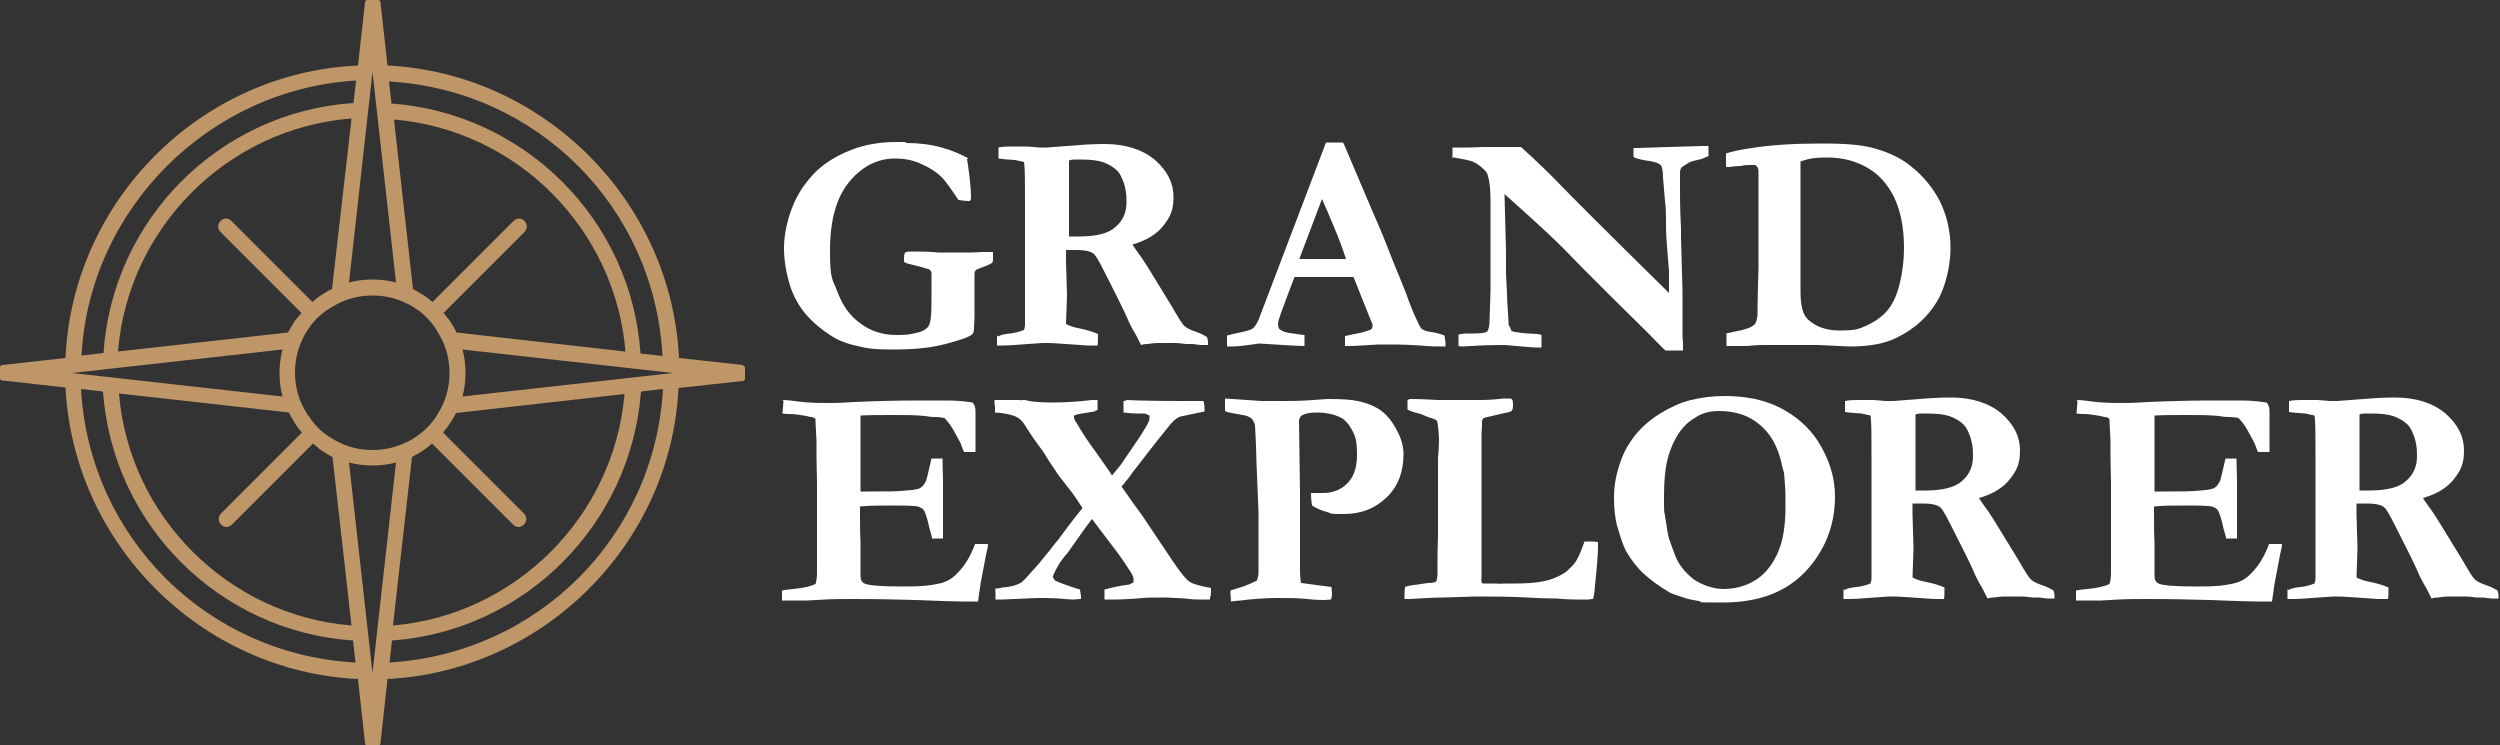
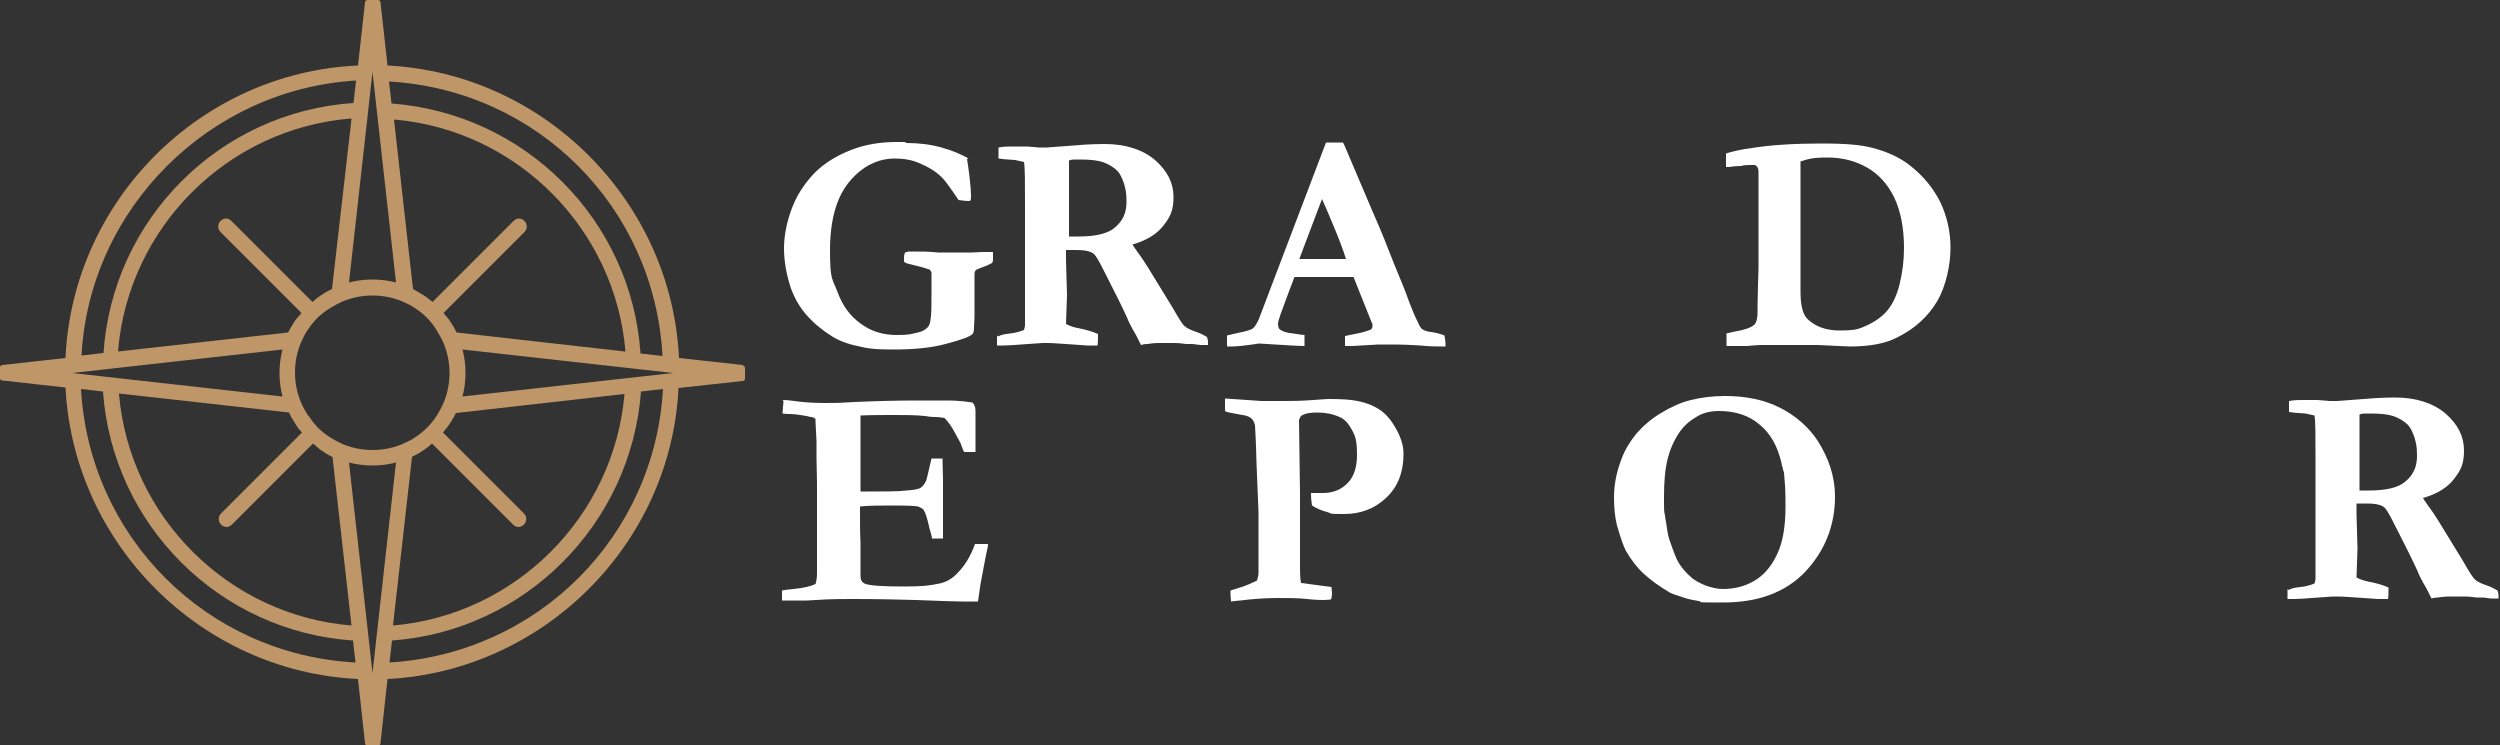
<svg xmlns="http://www.w3.org/2000/svg" id="Layer_1" version="1.1" viewBox="0 0 500 149">
  <rect x="0" y="0" width="500" height="149" fill="#333333" stroke="none" />
  <defs>
    <style>
      .st0 {
        fill: #fff;
      }

      .st1 {
        fill: #bf9667;
      }
    </style>
  </defs>
  <g>
    <path class="st0" d="M193.4,31.8c.1.6.3,1.8.5,3.5.2,1.8.3,3,.3,3.8s0,.7-.2,1.1c-.9,0-1.6-.1-2.3-.2-1.6-2.4-2.7-3.9-3.3-4.5-1.2-1.2-2.7-2.1-4.6-2.9-1.4-.6-3-.9-4.8-.9-3.4,0-6.5,1.5-9.1,4.6-2.6,3.1-3.9,7.7-3.9,13.8s.5,5.6,1.5,8.3c1,2.7,2.5,4.8,4.6,6.3,2,1.5,4.4,2.3,7.2,2.3s2.8-.2,4.3-.5c.8-.2,1.4-.5,1.9-1,.3-.3.5-.8.6-1.5.2-1.2.2-2.9.2-5.1s0-3.6,0-4.4c-.1-.3-.3-.5-.4-.6-.1,0-.6-.2-1.3-.4l-2.7-.7c-.6-.1-1-.3-1.1-.5,0-.3,0-.5,0-.6,0-.3,0-.7.2-1.2.4-.1.6-.2.8-.2,2.2,0,4.2,0,5.8.2.6,0,1.2,0,1.9,0h4.9c0,0,2.1-.1,2.1-.1.2,0,.9,0,2.1,0,0,.5,0,1,0,1.4s0,.5-.2.8c-.4.2-.9.5-1.8.8-.8.3-1.3.5-1.4.6-.2.2-.3.4-.3.8s0,1.6,0,3.7,0,3.9,0,4.3c0,1.5-.1,2.4-.1,2.6,0,.8-.1,1.2-.3,1.4-.6.6-2.4,1.2-5.4,2s-6.5,1.1-10.4,1.1-5.2-.2-7.2-.7c-2-.4-3.8-1.1-5.2-2-1.9-1.2-3.6-2.6-5-4.2-1.4-1.6-2.4-3.4-3.1-5.3-.9-2.7-1.4-5.4-1.4-8.1s.7-6.1,2.1-9.2c1-2.2,2.5-4.3,4.3-6.1,1.9-1.8,4.2-3.2,7-4.3,2.8-1.1,5.8-1.6,9.1-1.6s1.1,0,2,.2c2.5,0,4.9.3,7,.9,2.2.6,4,1.4,5.4,2.2Z" />
    <path class="st0" d="M156.5,80c1.2,0,2.2.2,3.1.3,1.6.2,3.5.3,5.6.3s2.6,0,5.7-.2c4.6-.2,8.7-.3,12.4-.3h5.6c1.3,0,3.1,0,5.6.4.4.4.6,1,.6,1.7v7.6c0,.1,0,.3,0,.6h-1.3c-.2,0-.5,0-1,0-.2-.4-.4-1-.7-1.8l-1.2-2.2c-.5-.9-1.1-1.9-2-2.8-.5-.1-1.2-.2-2-.2-.2,0-.8,0-1.9-.2-1.9-.2-4-.2-6.2-.2s-4.8,0-6.7.1c0,.5,0,2.5,0,6.1v5.2s0,3.9,0,3.9c.5,0,1,0,1.3,0,3.7,0,6.3,0,7.9-.2,1.6-.1,2.5-.3,2.9-.6s.7-.7,1-1.3c.2-.5.5-2,1.1-4.5h.4s1.8,0,1.8,0c0,1.8.1,3.2.1,4.2,0,2.2,0,3.5,0,4.2s0,1.1,0,1.5c0,.6,0,1.4,0,2.7,0,1.2,0,2.1,0,2.7v.7h-2.2c0-.3-.2-1-.5-2-.4-1.9-.8-3.1-1.1-3.6-.2-.4-.7-.6-1.2-.8-.4-.1-1.9-.2-4.6-.2s-5.5,0-7,.2v1c0,2.4,0,4.5.1,6.1v6.7c0,.8.2,1.3.8,1.6.8.4,3.4.6,7.7.6s5.3-.2,7.3-.6c1.4-.3,2.6-1,3.6-2.1,1.4-1.4,2.6-3.3,3.5-5.8.6,0,1.2,0,1.6,0s.6,0,1,0c0,.5-.1.9-.2,1.3l-.2.9-1.1,5.8-.5,3.5c-1.3,0-2.4,0-3.2,0-1.2,0-4.2-.1-9.2-.3-3.5-.1-7.8-.2-12.7-.2s-5.5.1-9.1.3h-5c0,.1,0-2,0-2,.4-.1,1.2-.2,2.3-.3,2.1-.2,3.6-.6,4.4-1,.2-.6.3-1.3.3-2.3s0-.9,0-1.8v-1s0-11.6,0-11.6v-3.5s-.1-4.9-.1-4.9v-3.5s-.2-3.8-.2-3.8c0-.1,0-.3,0-.6-.2-.2-.5-.4-.9-.4-.2,0-.5-.1-.9-.2-1.2-.2-2.3-.4-3.4-.4-.4,0-.8,0-1.4-.1l.2-2.5Z" />
    <g>
      <path class="st0" d="M199.6,67.3c.5-.3,1.3-.5,2.4-.6,1-.1,2-.4,2.8-.7.1-.4.2-.7.2-.9,0-.3,0-1.3,0-3v-6.9s0-3.7,0-3.7v-2.9c0,0,0-1.7,0-1.7,0-2.2,0-4.3,0-6.3,0-4.3,0-7-.2-8.2l-1.8-.4c-1.7-.1-2.8-.2-3.3-.3v-1.9c0,0,0-.3,0-.3,1-.2,2-.2,2.8-.2s1.4,0,2.9,0c1.5.1,2.3.2,2.4.2h1.6c0,0,3.9-.3,3.9-.3,2.4-.2,4.9-.4,7.6-.4,4.2,0,7.6,1.1,10.1,3.2,2.5,2.2,3.7,4.6,3.7,7.4s-.7,4-2,5.7c-1.3,1.7-3.4,3-6.2,3.8.2.4.6.9,1,1.5.9,1.2,1.6,2.3,2.1,3.1l4.9,8c1.2,2.1,2,3.4,2.4,3.7.4.4,1.2.8,2.4,1.2.9.3,1.6.7,2.1,1,.1.3.2.7.2.9s0,.4,0,.7h-1.5s-1.6-.2-1.6-.2h-1.3c-.7-.1-1.5-.2-2.4-.2h-3.1c-.2,0-.9,0-2.2.2-.6,0-1,.1-1.3.2l-1-2c-.9-1.5-1.5-2.7-1.8-3.5-.9-2-2.5-5.2-4.7-9.5-1-2-1.7-3.2-2.2-3.4-.6-.4-1.7-.6-3.2-.6s-1.1,0-2.1,0c0,.6,0,1.3,0,2.1l.2,6.9-.2,5.8c.6.3,1.3.6,2.3.8,1.6.3,3,.7,4.1,1.2,0,1,0,1.8-.1,2.3-.4,0-.6,0-.7,0h-1.3c-4.4-.3-7-.5-7.9-.5s-.9,0-1.1,0l-4.3.3c-1.3.1-2.5.2-3.5.2h-1.3c0-.5,0-.8,0-1,0-.2,0-.5,0-1ZM213.5,47.3c1,0,1.7,0,2.2,0,3.5,0,6-.6,7.4-1.9,1.5-1.3,2.2-2.9,2.2-5s-.2-2.5-.5-3.7c-.4-1.1-.8-2-1.3-2.5-.8-.8-1.8-1.4-3-1.8-.9-.3-2.4-.5-4.3-.5s-1.8,0-2.4.2v.6c0,0,0,4.2,0,4.2v2.5c0,0,0,3.4,0,3.4,0,.9,0,2.2,0,3.7v.9Z" />
      <path class="st0" d="M245.4,69.2v-2.1c.5-.1,1.1-.3,2.1-.5,1.6-.3,2.5-.6,2.9-.8s.8-.8,1.3-1.8l6.2-16.3,7.3-19.2h3.4l.3.6,5.4,12.7c1.2,2.7,2.3,5.3,3.3,7.9,1,2.5,1.8,4.6,2.5,6.2.4,1,1,2.4,1.7,4.4.4,1,.9,2.4,1.7,4,.4.9.7,1.4.9,1.5.4.3,1,.5,1.8.6s1.7.3,2.7.7c.1.7.2,1.2.2,1.5s0,.4,0,.7c-1.5,0-3.2,0-5-.2-1.8-.1-3.5-.2-4.9-.2s-2.8,0-3.5,0l-5.2.3h-1.5c0-.7,0-1.3,0-2l3.4-.7c1-.3,1.6-.5,1.8-.6.2-.2.3-.4.3-.7s0-.5-.2-.8l-1.2-3-2.4-6h-11.8c-.4,1-1.3,3.4-2.7,7.2-.4,1.1-.6,1.8-.6,2.2s.1.9.4,1.1c.5.4,1.4.7,2.7.8.2,0,.9.2,2.2.3,0,.7,0,1.3,0,1.5s0,.5,0,.7c-1.3,0-4.3-.2-9.1-.5l-1.3.2c-1.5.2-3,.4-4.4.4h-.6ZM259.9,51.8c4.8,0,7.6,0,8.5,0h.8c-.6-1.9-1.4-4-2.4-6.4-1-2.4-1.8-4.3-2.4-5.6l-4.5,11.9Z" />
-       <path class="st0" d="M290.5,31.7v-2.2c-.1,0,2.5,0,2.5,0h.9c1.2,0,2.1-.1,2.6-.1s1,0,2.2,0c.3,0,.5,0,.7,0s.8,0,1.9,0,1.7,0,1.9,0c.2,0,.5,0,1,0,3.2,2.9,5.8,5.4,7.7,7.4,2,2.1,9.3,9.4,21.9,21.8v-4.4c-.2-2.1-.3-3.8-.4-5-.1-1.2-.2-2.7-.2-4.4,0-1.7,0-3.2-.2-4.6-.2-2.7-.4-4.3-.4-4.7,0-1.3-.2-2.2-.4-2.4-.4-.5-1.4-.8-3-1-1.1-.2-2-.4-2.5-.7v-1.8s.8,0,.8,0l6.1-.2,6.8-.2c.5,0,.9,0,1.3,0v2c-.4.2-.9.4-1.4.6-1.3.3-2.1.5-2.3.6-1,.6-1.6,1-1.7,1.1-.2.2-.3.6-.3,1.1s0,.6,0,1.3c0,.4,0,1.2,0,2.6,0,3,.1,5.3.2,7.1,0,.6,0,1.2,0,1.9l.3,10.8c0,.8,0,1.3,0,1.6v5.4c0,0,0,1.7,0,1.7,0,.8.1,1.3.1,1.5v1.6h-3.5c0,.1-3.7-3.7-3.7-3.7l-7.5-7.4-5.2-5.2-3.9-4c-2.5-2.5-4.8-4.6-6.9-6.5l-5-4.5.3,11.5c0,.7,0,1.4,0,2.2v2.2s.2,4,.2,4c0,1.7.2,3.5.3,5.5,0,.5,0,.9.2,1.1s.2.5.4.9c.8.3,2.6.5,5.2.6.2,0,.5.1.8.2v2.5c.1,0-1.1,0-1.1,0-.7,0-2.7-.2-6.2-.5-3.3,0-5.5.1-6.5.2-1.1,0-1.7.1-1.8.1-.2,0-.6,0-1-.1,0-.5,0-.9,0-1.2s0-.6,0-1.1c.6-.1,1-.2,1.4-.2s.5,0,1.2,0c1.7,0,2.8-.1,3.1-.4.3-.3.5-1,.5-2.1.1-3.3.2-5.3.2-6v-11.7c0,0,0-6.3,0-6.3,0-2.4-.2-4-.5-5-.1-.5-.4-.9-.7-1.2-.7-.7-1.5-1.3-2.4-1.7-.5-.2-1.9-.5-4.2-.9Z" />
      <path class="st0" d="M345.1,66.7c.3,0,.9-.2,1.9-.4,1.9-.3,3.2-.8,3.8-1.3.4-.3.6-1,.7-2,0-.2,0-3.4.2-9.4v-3.4s0-4.1,0-4.1v-10.5c0,0,0-1.2,0-1.2,0-.5-.1-.9-.4-1.2s-.5-.2-1.2-.2-1.2,0-1.9.2c-.9,0-1.7.1-2.4.2-.1,0-.3,0-.6,0v-2.7c1.2-.4,2.9-.8,5.2-1.1,3.7-.6,8.4-.9,13.8-.9s7.9.3,10,.8c3.2.8,5.8,2,7.8,3.6,2.7,2.1,4.7,4.6,6.1,7.4,1.3,2.8,2,5.8,2,9.1s-.9,7.7-2.7,10.7c-1.8,3-4.4,5.4-7.8,7.1-2.4,1.3-5.6,1.9-9.7,1.9l-6.3-.3h-1.9c0,0-2.5,0-2.5,0h-.7c0,0-2.6,0-2.6,0h-3.4c-.1,0-1.2,0-3.1.2-.7,0-1.5,0-2.6,0-.7,0-1.2,0-1.5,0,0-.5,0-1.3,0-2.5ZM360.1,32.3c0,.6,0,1.1,0,1.4v5.2c0,0,0,4.6,0,4.6,0,1.5,0,2.8,0,3.9v2.9c0,0,0,4.9,0,4.9v3c0,2.8.4,4.7,1.5,5.7,1.5,1.4,3.6,2.2,6.3,2.2s3.5-.2,4.5-.6c2-.8,3.6-1.8,4.8-3.1,1.2-1.3,2.1-3.1,2.7-5.5.6-2.4.9-4.8.9-7.3,0-4.1-.7-7.5-2-10.2-1.3-2.6-3.1-4.6-5.4-5.9-2.3-1.3-4.9-2-7.9-2s-3.9.3-5.4.8Z" />
-       <path class="st0" d="M199.2,80c.7,0,1.3,0,1.8,0s.9,0,1.2,0h1.7c0,.1.8,0,.8,0,.1,0,.5,0,1.1.2,1.2.2,2.8.3,5,.3s5.2-.2,7.6-.5c.3,0,.7,0,1.1,0,0,.7,0,1.4,0,2-.3.1-.5.2-.6.3l-3.1.5c-.2,0-.6.2-1,.3,0,.4,0,.6.1.8,1.5,2.6,2.9,4.7,4.2,6.4l3,4.3.3.5,1.8-2.2,3.8-5.6c.9-1.4,1.5-2.4,1.8-3.1,0-.2.1-.4.1-.6v-.5c-.5-.2-.8-.4-1.1-.4-.1,0-.5,0-1.2,0-1.1,0-2-.1-2.9-.2,0-.4,0-.7,0-.9s0-.3,0-.7c0-.1,0-.4,0-.7.2,0,.4,0,.6-.2,1.9.1,5.7.2,11.5.2s1.4,0,2,0c.6,0,.9,0,1,0,.2,0,.5,0,.9,0,.1.4.2.8.2,1.1s0,.5,0,1l-4.8,1c-.4.1-.8.4-1.3.8-.5.4-1.7,2-3.8,4.6l-4.5,5.8c-.5.7-.9,1.3-1.3,1.7-.3.4-.6.8-.9,1.1l.5.7c1.1,1.6,2.3,3.3,3.5,4.9l6.1,9.1c1.6,2.4,2.8,3.9,3.6,4.4.6.4,2,.8,4.2,1.2,0,.4,0,.7,0,.8s0,.5-.2,1.2v.3c0,0-2.1,0-2.1,0-.5,0-1.4,0-2.8-.2l-3.8-.2h-.4c-.4,0-.7,0-.9,0-1.3,0-2.8,0-4.6.2-1.8.1-3.1.2-3.9.2s-1.4,0-2.6,0v-.8c0-.4,0-.8,0-1.2,1.6-.4,3.2-.8,5-1,.2-.1.5-.3.8-.4v-.3c0-.2,0-.4,0-.6-.1-.4-.4-1-.9-1.7-.9-1.4-2.1-3.2-3.7-5.2l-3.7-4.9c-.5.6-2.1,2.8-4.9,6.8-.9,1-1.7,2.1-2.3,3.3-.4.8-.6,1.2-.6,1.4v.2s.4.6.4.6c.8.4,1.7.7,2.8,1.1,1.1.4,1.9.6,2.2.7l.2,1.4v.5c-.7,0-1.1.1-1.3.1-.3,0-1.3,0-3-.2-.6,0-1.6-.1-3-.1h-1.5s-6.8.3-6.8.3c-.1,0-.6,0-1.5,0v-1.4c-.1-.2,0-.5,0-.8.3,0,.8,0,1.3-.2,1.6-.1,2.8-.4,3.7-.9.3-.2,1-.8,1.9-1.9,1.5-1.6,2.8-3.2,4-4.7.7-.9,1.2-1.6,1.6-2,1.1-1.5,2.7-3.7,4.9-6.4l-1.8-2.7c-1.3-1.6-2.3-3-3.1-4l-1.8-2.7c-.7-1.2-1.2-1.9-1.4-2.2-1-1.3-2.2-3-3.5-5.1-.5-.8-1.2-1.4-2-1.7s-2.1-.6-3.9-.7v-.5c0-.2,0-.4,0-.5,0-.4-.1-.6-.1-.8v-.7Z" />
      <path class="st0" d="M245,82v-2.3s7.3.5,7.3.5h3.3s1.2,0,1.2,0c1.3,0,3.2,0,5.9-.2,1.5-.1,2.5-.2,2.9-.2,2.6,0,4.5.1,5.9.4,2,.4,3.6,1.1,4.8,2,1.2.9,2.2,2.2,3.1,3.9.9,1.7,1.3,3.2,1.3,4.7,0,3.6-1.1,6.5-3.4,8.7-2.3,2.2-5.1,3.3-8.5,3.3s-2.3-.1-3.4-.4-2.1-.7-3-1.3c-.1-.6-.2-1.4-.2-2.5.5,0,.9,0,1.3,0s.8,0,1.1,0c1.7,0,3.2-.5,4.4-1.5,1.6-1.3,2.4-3.3,2.4-6.1s-.3-3.7-1-5c-.7-1.3-1.5-2.2-2.5-2.6-1.3-.6-2.8-.9-4.4-.9s-2.6.2-3.3.7c-.2.3-.3.5-.4.8l.2,14.6v1.2c0,0,0,1.3,0,1.3,0,.3,0,.7,0,1.3v6.6s0,4.8,0,4.8c0,.7,0,1.6.2,2.8l6.1.8c0,.5.1.9.1,1.2s0,.7-.2,1.3c-.5,0-.9.1-1.2.1-.6,0-1.8,0-3.6-.2-1.8-.2-3.8-.2-6-.2s-5,.2-7.3.5c-.4,0-1,.1-1.9.2,0-.6-.1-1-.1-1.3s0-.5,0-.9l1.9-.6c1.3-.4,2.4-.9,3.4-1.4.2-.6.3-1.1.3-1.6s0-.4,0-.7c0-.6,0-1.5,0-2.7v-8.7c0,0-.4-9.8-.4-9.8-.1-4.7-.3-7.2-.3-7.5-.1-.6-.4-1.1-.7-1.4-.4-.3-.9-.6-1.8-.7-1.7-.3-2.8-.5-3.4-.7Z" />
-       <path class="st0" d="M280.9,117.4c.6-.2,1.5-.4,2.7-.5,1.2-.2,1.8-.3,2.1-.3.8,0,1.3-.1,1.6-.4.1-.5.2-.9.2-1.2v-4c0,0,.1-4,.1-4v-5.6s0-3.2,0-3.2v-6.9c.1,0,.2-3.1.2-3.1v-.4c-.1-2.2-.3-3.4-.4-3.6-.1-.2-.7-.5-1.8-.8-.1,0-.5-.2-1.2-.5-.5-.2-1-.3-1.4-.4-.7-.2-1.2-.4-1.5-.6,0-.5,0-.9,0-1.2s0-.4,0-.7c.2-.1.4-.2.6-.2.5,0,2.3,0,5.4.2h4.4s3.3,0,3.3,0c1.4,0,3.2,0,5.5-.3.7,0,1,0,1.1,0,.3,0,.5,0,.6.2.2.2.2.6.2,1.2s-.1.8-.3,1.1c-.1.1-.6.3-1.4.4l-3.8.9c-.1,0-.3.1-.5.2,0,.1-.1.3-.2.4v.9s-.1,1.9-.1,1.9v.9c0,.1,0,.7,0,1.7,0,.3,0,.5,0,.8s0,.9,0,1.7c0,1.2,0,2.3,0,3.2s0,2.3,0,3.7c0,.5,0,1.2,0,2v14.6c-.1.6,0,1,.2,1.2h2.9c0,.1,1.8,0,1.8,0h1.9c3.3,0,5.9-.3,7.8-1.1,1.4-.6,2.3-1.1,2.8-1.7.7-.6,1.3-1.3,1.7-2,.4-.7.9-1.9,1.5-3.6h1c.5,0,1,0,1.7.1v.9c0,1.5-.2,4.1-.6,7.8-.1,1.5-.3,2.4-.4,2.7-.5,0-.8.1-.9.1h-2.7c-.2,0-1.4,0-3.7-.2-.4,0-2.4,0-5.9-.2s-7-.2-10.3-.2l-6.3.2c-2.4,0-4.7.2-6.8.3h-.5c-.1,0-.3,0-.6,0,0-.2,0-.4,0-.6,0-.9,0-1.5.2-1.9Z" />
      <path class="st0" d="M322.8,99.5c0-2.6.5-5.1,1.5-7.7.7-1.9,1.7-3.5,3-5.1,1.3-1.5,2.9-2.9,4.9-4.1,2-1.2,3.9-2.1,6-2.6,2-.5,4.3-.8,6.8-.8,4.3,0,8,.8,11.1,2.4s5.6,3.8,7.4,6.5c2.3,3.6,3.5,7.3,3.5,11.2,0,5.8-2,10.8-5.9,15-4,4.2-9.5,6.2-16.5,6.2s-3.4-.1-4.9-.3c-1.2-.2-2.2-.4-3-.7-1.6-.5-2.4-.8-2.6-.9-2.2-1.3-4-2.6-5.4-3.9-1.4-1.3-2.5-2.8-3.5-4.5-.5-.9-1.1-2.7-1.8-5.1-.4-1.6-.6-3.4-.6-5.6ZM343.8,82.2c-1.8,0-3.4.4-4.7,1.3-1.4.8-2.4,1.8-3.1,2.8-1.2,1.7-2,3.6-2.5,5.6s-.7,4.5-.7,7.4,0,3,.2,3.8c0,.2.1.7.2,1.3.2,1.5.4,2.6.6,3.3.9,2.6,1.5,4.2,1.9,4.8.6,1,1.5,2.1,2.7,3.1.6.5,1.5,1,2.7,1.5,1.2.4,2.3.7,3.5.7,2.2,0,4.3-.5,6.2-1.6s3.4-2.8,4.6-5.3,1.7-5.7,1.7-9.7-.1-3.9-.3-6.7l-.2-.6c0-.2-.2-.6-.3-1.3-.8-3.4-2.2-5.9-4.4-7.7-2.1-1.8-4.8-2.7-8.1-2.7Z" />
-       <path class="st0" d="M368.9,118c.5-.3,1.3-.5,2.4-.6s2-.4,2.8-.7c.1-.4.2-.7.2-.9,0-.3,0-1.3,0-3v-6.9s0-3.7,0-3.7v-2.9c0,0,0-1.7,0-1.7,0-2.2,0-4.3,0-6.3,0-4.3,0-7-.2-8.2l-1.8-.4c-1.7-.1-2.8-.2-3.3-.3v-1.9c0,0,0-.3,0-.3,1-.2,2-.2,2.8-.2s1.4,0,2.9,0c1.5.1,2.3.2,2.4.2h1.6c0,0,3.9-.3,3.9-.3,2.4-.2,4.9-.4,7.6-.4,4.2,0,7.6,1.1,10.1,3.2,2.5,2.2,3.7,4.6,3.7,7.4s-.7,4-2,5.7-3.4,3-6.2,3.8c.2.4.6.9,1,1.5.9,1.2,1.6,2.3,2.1,3.1l4.9,8c1.2,2.1,2,3.4,2.4,3.7.4.4,1.2.8,2.4,1.2.9.3,1.6.7,2.1,1,.1.3.2.7.2.9s0,.4,0,.7h-1.5s-1.6-.2-1.6-.2h-1.3c-.7-.1-1.5-.2-2.4-.2h-3.1c-.2,0-.9,0-2.2.2-.6,0-1,.1-1.3.2l-1-2c-.9-1.5-1.5-2.7-1.8-3.5-.9-2-2.5-5.2-4.7-9.5-1-2-1.7-3.2-2.2-3.4-.6-.4-1.7-.6-3.2-.6s-1.1,0-2.1,0c0,.6,0,1.3,0,2.1l.2,6.9-.2,5.8c.6.3,1.3.6,2.3.8,1.6.3,3,.7,4.1,1.2,0,1,0,1.8-.1,2.3-.4,0-.6,0-.7,0h-1.3c-4.4-.3-7-.5-7.9-.5s-.9,0-1.1,0l-4.3.3c-1.3.1-2.5.2-3.5.2h-1.3c0-.5,0-.8,0-1,0-.2,0-.5,0-1ZM382.8,98.1c1,0,1.7,0,2.2,0,3.5,0,6-.6,7.4-1.9,1.5-1.3,2.2-2.9,2.2-5s-.2-2.5-.5-3.7c-.4-1.1-.8-2-1.3-2.5-.8-.8-1.8-1.4-3-1.8-.9-.3-2.4-.5-4.3-.5s-1.8,0-2.4.2v.6c0,0,0,4.2,0,4.2v2.5c0,0,0,3.4,0,3.4,0,.9,0,2.2,0,3.7v.9Z" />
-       <path class="st0" d="M415.3,80c1.2,0,2.2.2,3.1.3,1.6.2,3.5.3,5.6.3s2.6,0,5.7-.2c4.6-.2,8.7-.3,12.4-.3h5.6c1.3,0,3.1,0,5.6.4.4.4.6,1,.6,1.7v7.6c0,.1,0,.3,0,.6h-1.3c-.2,0-.5,0-1,0-.2-.4-.4-1-.7-1.8l-1.2-2.2c-.5-.9-1.1-1.9-2-2.8-.5-.1-1.2-.2-2-.2-.2,0-.8,0-1.9-.2-1.9-.2-4-.2-6.2-.2s-4.8,0-6.7.1c0,.5,0,2.5,0,6.1v5.2s0,3.9,0,3.9c.5,0,1,0,1.3,0,3.7,0,6.3,0,7.9-.2,1.6-.1,2.5-.3,2.9-.6s.7-.7,1-1.3c.2-.5.5-2,1.1-4.5h.4s1.8,0,1.8,0c0,1.8.1,3.2.1,4.2,0,2.2,0,3.5,0,4.2,0,.6,0,1.1,0,1.5,0,.6,0,1.4,0,2.7,0,1.2,0,2.1,0,2.7v.7h-2.2c0-.3-.2-1-.5-2-.4-1.9-.8-3.1-1.1-3.6-.2-.4-.7-.6-1.2-.8-.4-.1-1.9-.2-4.6-.2s-5.5,0-7,.2v1c0,2.4,0,4.5.1,6.1v6.7c0,.8.2,1.3.8,1.6.8.4,3.4.6,7.7.6s5.3-.2,7.3-.6c1.4-.3,2.6-1,3.6-2.1,1.4-1.4,2.6-3.3,3.5-5.8.6,0,1.2,0,1.6,0s.6,0,1,0c0,.5-.1.9-.2,1.3l-.2.9-1.1,5.8-.5,3.5c-1.3,0-2.4,0-3.2,0-1.2,0-4.2-.1-9.2-.3-3.5-.1-7.8-.2-12.7-.2s-5.5.1-9.1.3h-5c0,.1,0-2,0-2,.4-.1,1.2-.2,2.3-.3,2.1-.2,3.6-.6,4.4-1,.2-.6.3-1.3.3-2.3s0-.9,0-1.8v-1s0-11.6,0-11.6v-3.5s-.1-4.9-.1-4.9v-3.5s-.2-3.8-.2-3.8c0-.1,0-.3,0-.6-.2-.2-.5-.4-.9-.4-.2,0-.5-.1-.9-.2-1.2-.2-2.3-.4-3.4-.4-.4,0-.8,0-1.4-.1l.2-2.5Z" />
      <path class="st0" d="M457.7,118c.5-.3,1.3-.5,2.4-.6s2-.4,2.8-.7c.1-.4.2-.7.2-.9,0-.3,0-1.3,0-3v-6.9s0-3.7,0-3.7v-2.9c0,0,0-1.7,0-1.7,0-2.2,0-4.3,0-6.3,0-4.3,0-7-.2-8.2l-1.8-.4c-1.7-.1-2.8-.2-3.3-.3v-1.9c0,0,0-.3,0-.3,1-.2,2-.2,2.8-.2s1.4,0,2.9,0c1.5.1,2.3.2,2.4.2h1.6c0,0,3.9-.3,3.9-.3,2.4-.2,4.9-.4,7.6-.4,4.2,0,7.6,1.1,10.1,3.2,2.5,2.2,3.7,4.6,3.7,7.4s-.7,4-2,5.7-3.4,3-6.2,3.8c.2.4.6.9,1,1.5.9,1.2,1.6,2.3,2.1,3.1l4.9,8c1.2,2.1,2,3.4,2.4,3.7.4.4,1.2.8,2.4,1.2.9.3,1.6.7,2.1,1,.1.3.2.7.2.9s0,.4,0,.7h-1.5s-1.6-.2-1.6-.2h-1.3c-.7-.1-1.5-.2-2.4-.2h-3.1c-.2,0-.9,0-2.2.2-.6,0-1,.1-1.3.2l-1-2c-.9-1.5-1.5-2.7-1.8-3.5-.9-2-2.5-5.2-4.7-9.5-1-2-1.7-3.2-2.2-3.4-.6-.4-1.7-.6-3.2-.6s-1.1,0-2.1,0c0,.6,0,1.3,0,2.1l.2,6.9-.2,5.8c.6.3,1.3.6,2.3.8,1.6.3,3,.7,4.1,1.2,0,1,0,1.8-.1,2.3-.4,0-.6,0-.7,0h-1.3c-4.4-.3-7-.5-7.9-.5s-.9,0-1.1,0l-4.3.3c-1.3.1-2.5.2-3.5.2h-1.3c0-.5,0-.8,0-1,0-.2,0-.5,0-1ZM471.6,98.1c1,0,1.7,0,2.2,0,3.5,0,6-.6,7.4-1.9,1.5-1.3,2.2-2.9,2.2-5s-.2-2.5-.5-3.7c-.4-1.1-.8-2-1.3-2.5-.8-.8-1.8-1.4-3-1.8-.9-.3-2.4-.5-4.3-.5s-1.8,0-2.4.2v.6c0,0,0,4.2,0,4.2v2.5c0,0,0,3.4,0,3.4,0,.9,0,2.2,0,3.7v.9Z" />
    </g>
  </g>
  <path class="st1" d="M148.6,73l-12.8-1.4c-1.5-31.3-26.9-56.9-58.3-58.5l-1.4-12.6c0-.3-.2-.5-.5-.5h-2.1c-.3,0-.5.2-.5.5l-1.4,12.6c-31.5,1.4-57.1,27-58.5,58.5l-12.6,1.4c-.3,0-.5.2-.5.5v2.1c0,.3.2.5.5.5l12.6,1.4c1.6,31.3,27.1,56.8,58.5,58.3l1.4,12.8c0,.3.2.5.5.5h2.1c.3,0,.5-.2.5-.5l1.4-12.8c31.2-1.6,56.7-27,58.2-58.2l12.8-1.4c.3,0,.5-.2.5-.5v-2.1c0-.3-.2-.5-.5-.5ZM74.5,93.1c1.6,0,3.2-.2,4.7-.6l-4.7,42.1-4.7-42.1c1.5.4,3.1.6,4.7.6ZM16.2,77.8l4.4.5c1.9,26.7,23.3,48,50,49.8l.5,4.4c-29.7-1.6-53.2-25-54.9-54.7ZM69.8,56.5l4.7-42.1,4.7,42.1c-1.5-.4-3.1-.6-4.7-.6s-3.2.2-4.7.6ZM23.8,78.7l34,3.8c.4.9.9,1.7,1.6,2.8.3.4.6.8,1,1.2l-16.2,16.2c-.6.6-.6,1.6,0,2.2.3.3.7.5,1.1.5s.8-.2,1.1-.5l16.2-16.2c.4.3.8.7,1.4,1.2.7.5,1.5,1,2.5,1.5l3.8,33.7c-24.6-2-44.4-21.7-46.5-46.3ZM70.3,23.8l-3.9,34c-.9.4-1.7.9-2.7,1.6-.4.3-.8.6-1.2,1l-16.2-16.2c-.3-.3-.7-.5-1.1-.5s-.8.2-1.1.5c-.6.6-.6,1.6,0,2.2l16.2,16.2c-.3.4-.7.8-1.2,1.4-.5.7-.9,1.5-1.5,2.5l-34,3.8c2-24.7,21.8-44.6,46.6-46.6ZM61.6,83.1c-.5-.8-1-1.7-1.4-2.6-.8-1.9-1.2-3.9-1.2-6s.4-4.1,1.2-6c.4-.9.8-1.8,1.4-2.6,1.1-1.7,2.5-3.1,4.3-4.2.8-.5,1.7-1,2.6-1.4,1.9-.8,3.9-1.2,6-1.2s4.1.4,6,1.2c.9.4,1.8.8,2.6,1.4,1.7,1.1,3.1,2.5,4.2,4.3.5.8,1,1.7,1.4,2.6.8,1.9,1.2,3.9,1.2,6s-.4,4.1-1.2,6c-.4.9-.9,1.8-1.4,2.6-1.1,1.7-2.5,3.1-4.2,4.2-.8.6-1.7,1-2.6,1.4-1.9.8-3.9,1.2-6,1.2s-4.1-.4-6-1.2c-.9-.4-1.8-.9-2.6-1.4-1.7-1.1-3.1-2.5-4.2-4.3ZM125,70.3l-33.7-3.8c-.4-.9-.9-1.7-1.6-2.7-.3-.4-.6-.7-1-1.2l16.2-16.2c.6-.6.6-1.6,0-2.2-.3-.3-.7-.5-1.1-.5s-.8.2-1.1.5l-16.2,16.2c-.4-.3-.8-.7-1.4-1.1-.7-.5-1.5-.9-2.5-1.5l-3.8-33.9c24.6,2.1,44.3,21.9,46.3,46.5ZM82.5,91.3c.9-.4,1.7-.9,2.7-1.6.4-.3.8-.6,1.2-1l16.2,16.2c.3.3.7.5,1.1.5s.8-.2,1.1-.5c.6-.6.6-1.6,0-2.2l-16.2-16.2c.3-.4.7-.8,1.1-1.4.5-.7,1-1.5,1.5-2.5l33.7-3.8c-2.1,24.5-21.8,44.2-46.3,46.3l3.8-33.7ZM128.1,70.7c-1.8-26.7-23.1-48-49.8-50l-.5-4.4c29.7,1.7,53.1,25.2,54.7,54.9l-4.4-.5ZM71.2,16.2l-.5,4.4c-26.8,1.8-48.2,23.2-50,50l-4.4.5c1.6-29.4,25.6-53.3,55-55ZM77.9,132.5l.5-4.4c26.5-1.9,47.8-23.2,49.8-49.8l4.4-.5c-1.7,29.6-25.1,52.9-54.7,54.7ZM92.5,79.3c.4-1.5.6-3.1.6-4.7s-.2-3.2-.6-4.7l42.1,4.7-42.1,4.7ZM56.5,79.3l-42.1-4.7,42.1-4.7c-.4,1.5-.6,3.1-.6,4.7s.2,3.2.6,4.7Z" />
</svg>